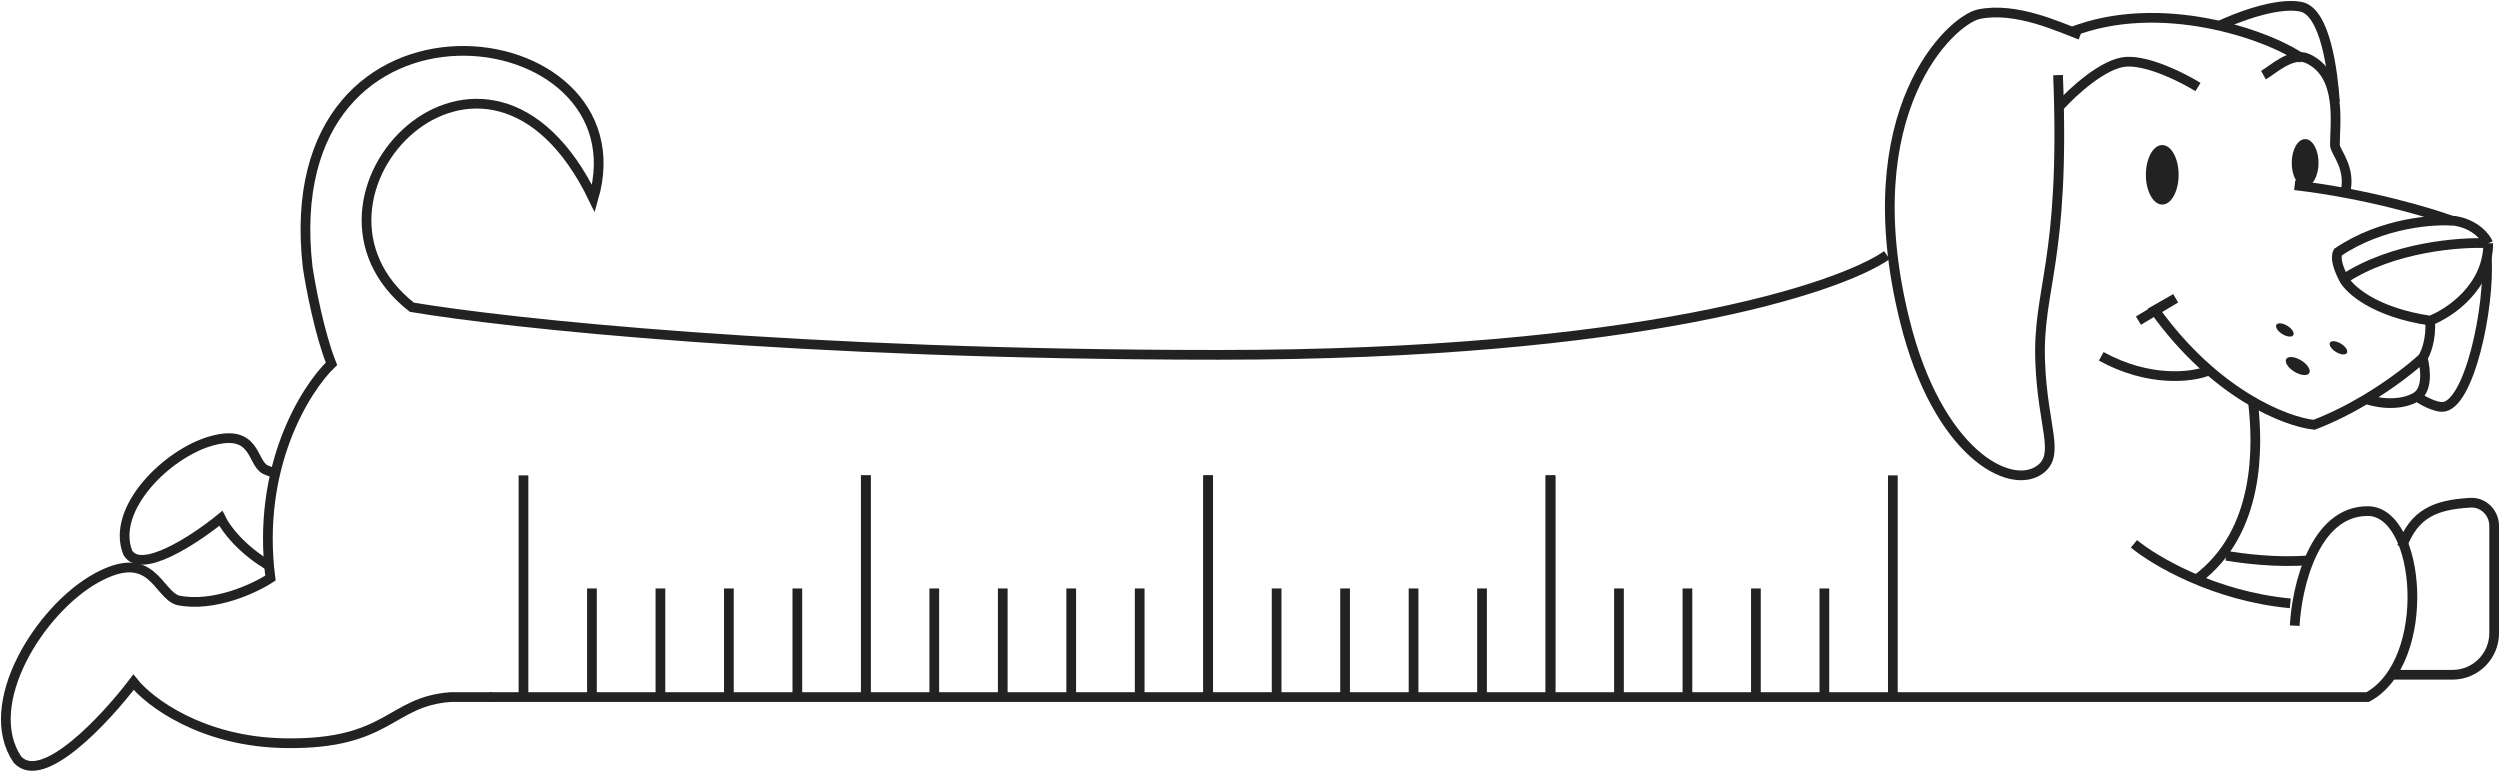
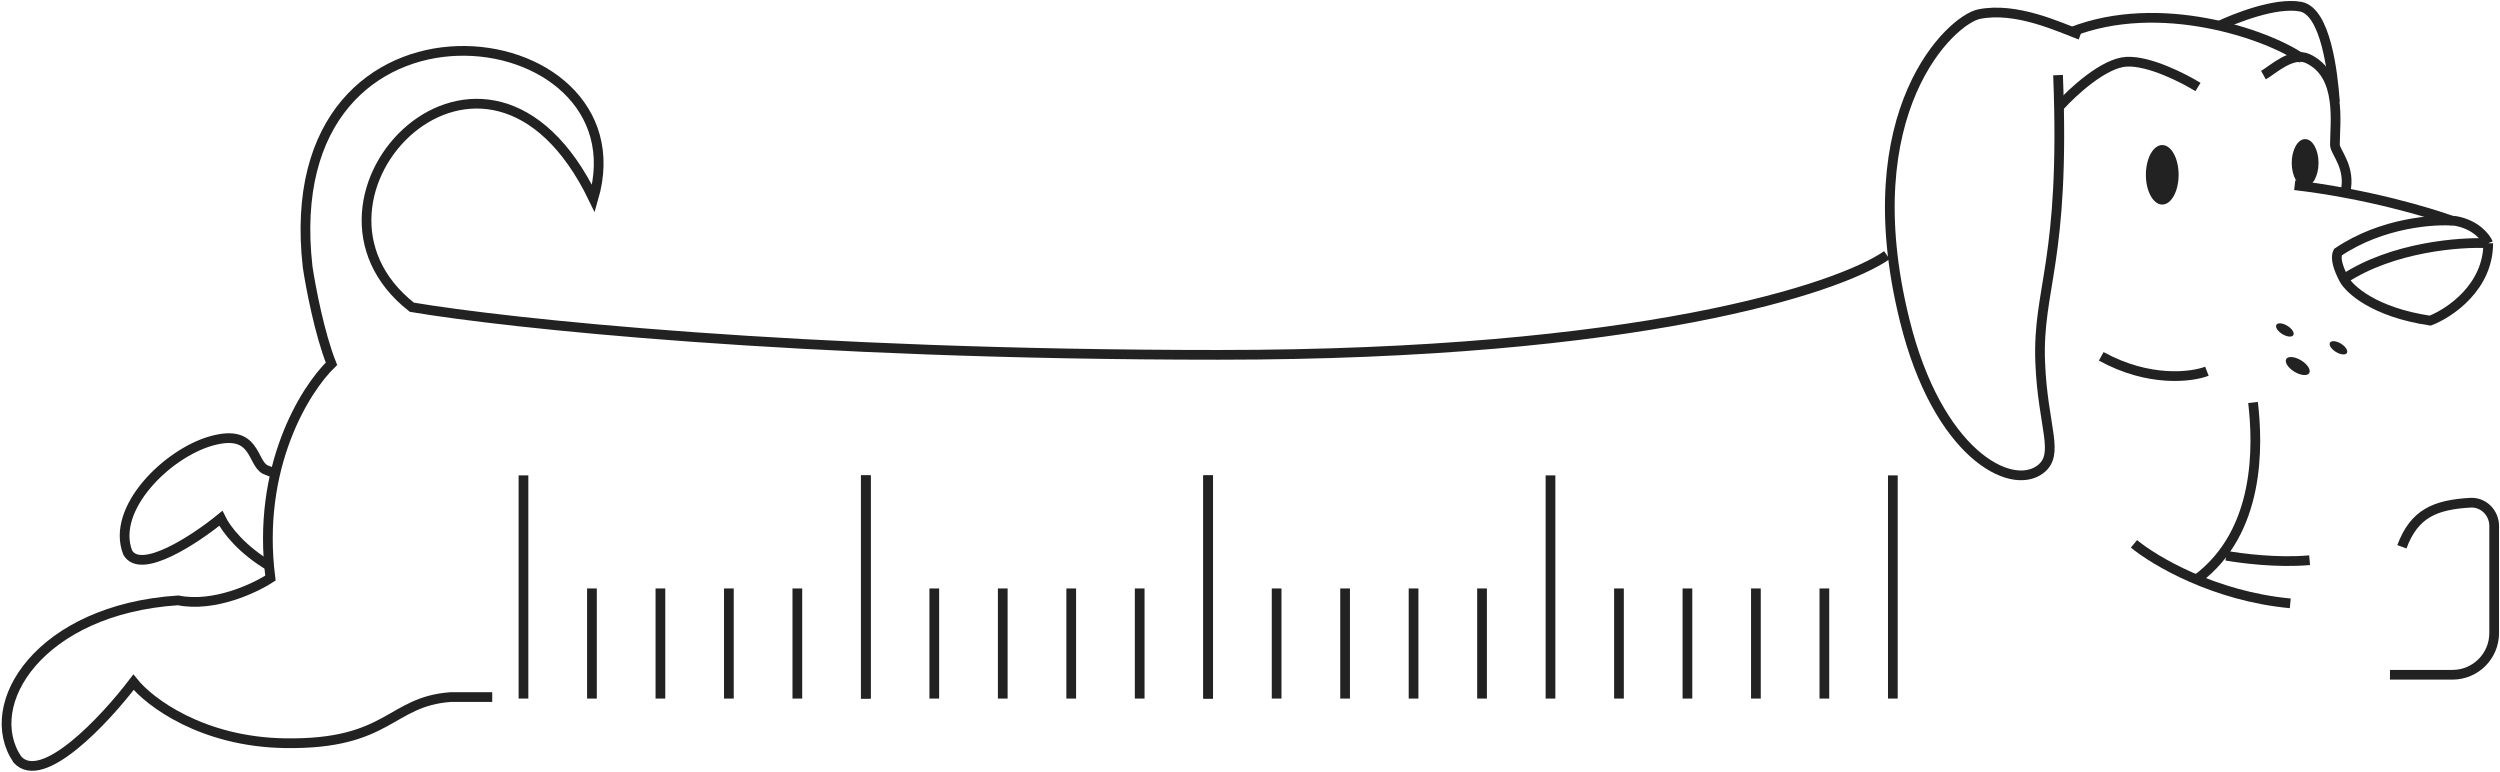
<svg xmlns="http://www.w3.org/2000/svg" width="1286" height="397" viewBox="0 0 1286 397" fill="none">
  <ellipse cx="3.394" cy="6.936" rx="3.394" ry="6.936" transform="matrix(0.523 -0.852 0.852 0.523 1174.28 187.556)" fill="#222222" />
  <ellipse cx="2.495" cy="5.1" rx="2.495" ry="5.1" transform="matrix(0.523 -0.852 0.852 0.523 1197.25 178.37)" fill="#222222" />
  <ellipse cx="2.495" cy="5.1" rx="2.495" ry="5.1" transform="matrix(0.523 -0.852 0.852 0.523 1169.68 169.186)" fill="#222222" />
-   <path d="M970.614 131.253C946.113 148.347 843.056 182.534 626.836 182.534C410.616 182.534 260.088 166.206 211.852 158.042C140.647 102.167 250.135 -11.877 305.262 102.167C332.826 7.26 140.647 -17.233 158.257 137.376C159.788 147.582 164.382 171.821 170.507 187.129C156.981 200.141 131.765 240.401 139.116 297.347C130.949 302.705 110.021 312.502 91.645 308.828C80.926 305.766 78.629 281.274 49.534 297.347C20.439 313.42 -10.187 362.406 8.955 390.726C21.818 404.809 54.128 370.06 68.676 350.925C76.843 361.13 103.896 381.694 146.772 382.307C200.368 383.072 200.368 360.875 231.76 358.579H253.198" stroke="#222222" stroke-width="5" />
+   <path d="M970.614 131.253C946.113 148.347 843.056 182.534 626.836 182.534C410.616 182.534 260.088 166.206 211.852 158.042C140.647 102.167 250.135 -11.877 305.262 102.167C332.826 7.26 140.647 -17.233 158.257 137.376C159.788 147.582 164.382 171.821 170.507 187.129C156.981 200.141 131.765 240.401 139.116 297.347C130.949 302.705 110.021 312.502 91.645 308.828C20.439 313.42 -10.187 362.406 8.955 390.726C21.818 404.809 54.128 370.06 68.676 350.925C76.843 361.13 103.896 381.694 146.772 382.307C200.368 383.072 200.368 360.875 231.76 358.579H253.198" stroke="#222222" stroke-width="5" />
  <path d="M142.178 243.453C140.167 242.986 138.2 242.346 136.326 241.497C129.372 237.649 131.723 220.467 108.92 226.754C86.117 233.041 56.948 261.664 65.683 284.217C72.351 295.978 100.397 277.4 113.586 266.64C116.362 272.381 124.571 282.956 139.116 291.403" stroke="#222222" stroke-width="5" />
  <path d="M1145.18 285.866C1152.58 287.142 1171.21 289.694 1188.06 288.163" stroke="#222222" stroke-width="5" />
  <path d="M1235.53 281.274C1241.87 264.159 1252.63 259.643 1270.75 258.596C1277.5 258.206 1283 263.796 1283 270.562V325.66C1283 337.5 1273.4 347.098 1261.56 347.098H1229.4" stroke="#222222" stroke-width="5" />
  <path d="M1141.35 13.383C1149.27 9.556 1170.6 0.984 1183.47 3.433C1196.33 5.882 1200.05 37.366 1201.08 52.419" stroke="#222222" stroke-width="5" />
  <path d="M1070.15 17.975C1059.17 13.893 1037.23 3.433 1018.08 7.26C1003.8 10.116 953.004 57.011 979.802 164.932C996.646 233.053 1034.16 252.953 1049.48 241.472C1059.88 233.669 1050.78 219.849 1049.48 186.364C1047.99 148.093 1062.49 135.082 1058.66 38.641" stroke="#222222" stroke-width="5" />
  <path d="M1135.23 190.956C1127.32 194.018 1105.37 196.773 1080.87 183.302" stroke="#222222" stroke-width="5" />
  <path d="M1184.23 30.153C1165.86 17.396 1110.88 -1.313 1065.55 16.445" stroke="#222222" stroke-width="5" />
  <path d="M1130.64 44.765C1123.23 40.172 1105.52 31.14 1093.88 31.753C1082.25 32.365 1066.07 47.316 1059.43 54.715" stroke="#222222" stroke-width="5" />
  <path d="M1164.32 38.641C1168.92 36.09 1179.08 26.294 1187.29 30.222C1204.9 38.642 1201.08 63.134 1201.08 74.615C1201.28 78.442 1209.5 86.096 1206.43 99.108" stroke="#222222" stroke-width="5" />
  <path d="M1261.56 113.651C1249.82 109.313 1217.15 99.567 1180.4 95.281" stroke="#222222" stroke-width="5" />
  <path d="M1279.94 125.132C1265.65 124.366 1230.78 126.969 1205.67 143.501M1279.94 125.132C1279.94 147.787 1260.03 161.105 1250.08 164.932C1221.29 160.646 1208.48 148.859 1205.67 143.501M1279.94 125.132C1278.66 122.07 1273.51 115.488 1263.09 113.651C1252.37 112.63 1225.27 114.416 1202.61 129.724C1201.08 132.786 1202.86 138.143 1205.67 143.501" stroke="#222222" stroke-width="5" />
-   <path d="M1246.25 184.068C1241.29 188.704 1230.7 197.208 1217.15 205.322M1246.25 184.068C1247.78 181.771 1250.69 174.73 1250.08 164.933M1246.25 184.068C1247.95 190.786 1248.55 200.376 1243.19 203.968M1100.01 164.933L1119.15 153.452L1108.43 159.575C1139.67 203.05 1176.06 216.98 1190.36 218.511C1199.96 214.853 1209.08 210.156 1217.15 205.322M1217.15 205.322C1229.02 209.138 1238.66 206.999 1243.19 203.968M1279.17 132.02C1280.98 158.215 1269.98 209.326 1256.2 209.326C1253.91 209.326 1249.19 207.972 1243.19 203.968" stroke="#222222" stroke-width="5" />
  <ellipse cx="1185.76" cy="83.8" rx="6.891" ry="12.246" fill="#222222" />
  <ellipse cx="1112.26" cy="89.923" rx="8.422" ry="15.308" fill="#222222" />
  <path d="M1158.96 207.03C1161.52 228.971 1162.95 273.62 1129.87 298.113" stroke="#222222" stroke-width="5" />
  <path d="M1097.71 279.743C1108.18 288.417 1138.9 306.685 1178.11 310.359" stroke="#222222" stroke-width="5" />
-   <path d="M1180.4 321.84C1181.42 302.195 1190.36 262.904 1217.92 262.904C1245.48 262.904 1251.61 340.21 1217.92 358.579H251.667" stroke="#222222" stroke-width="5" />
  <path d="M269.276 244.534V359.344" stroke="#222222" stroke-width="5" />
  <path d="M445.376 244.534V359.344" stroke="#222222" stroke-width="5" />
  <path d="M621.477 244.534V359.344" stroke="#222222" stroke-width="5" />
  <path d="M797.576 244.534V359.344" stroke="#222222" stroke-width="5" />
  <path d="M445.376 244.534V359.344" stroke="#222222" stroke-width="5" />
-   <path d="M797.576 244.534V359.344" stroke="#222222" stroke-width="5" />
  <path d="M621.477 244.534V359.344" stroke="#222222" stroke-width="5" />
  <path d="M973.677 244.534V359.344" stroke="#222222" stroke-width="5" />
  <path d="M656.697 302.705L656.697 359.345" stroke="#222222" stroke-width="5" />
  <path d="M304.496 302.705L304.496 359.345" stroke="#222222" stroke-width="5" />
  <path d="M480.596 302.705L480.596 359.345" stroke="#222222" stroke-width="5" />
  <path d="M691.917 302.705L691.917 359.345" stroke="#222222" stroke-width="5" />
  <path d="M832.797 302.705L832.797 359.345" stroke="#222222" stroke-width="5" />
  <path d="M339.716 302.705L339.716 359.345" stroke="#222222" stroke-width="5" />
  <path d="M727.136 302.705L727.136 359.345" stroke="#222222" stroke-width="5" />
  <path d="M515.816 302.705L515.816 359.345" stroke="#222222" stroke-width="5" />
  <path d="M868.016 302.705L868.016 359.345" stroke="#222222" stroke-width="5" />
  <path d="M762.356 302.705L762.356 359.345" stroke="#222222" stroke-width="5" />
  <path d="M374.937 302.705L374.937 359.345" stroke="#222222" stroke-width="5" />
  <path d="M551.036 302.705L551.037 359.345" stroke="#222222" stroke-width="5" />
  <path d="M903.237 302.705L903.237 359.345" stroke="#222222" stroke-width="5" />
  <path d="M410.156 302.705L410.156 359.345" stroke="#222222" stroke-width="5" />
  <path d="M586.256 302.705L586.256 359.345" stroke="#222222" stroke-width="5" />
  <path d="M938.457 302.705L938.457 359.345" stroke="#222222" stroke-width="5" />
</svg>